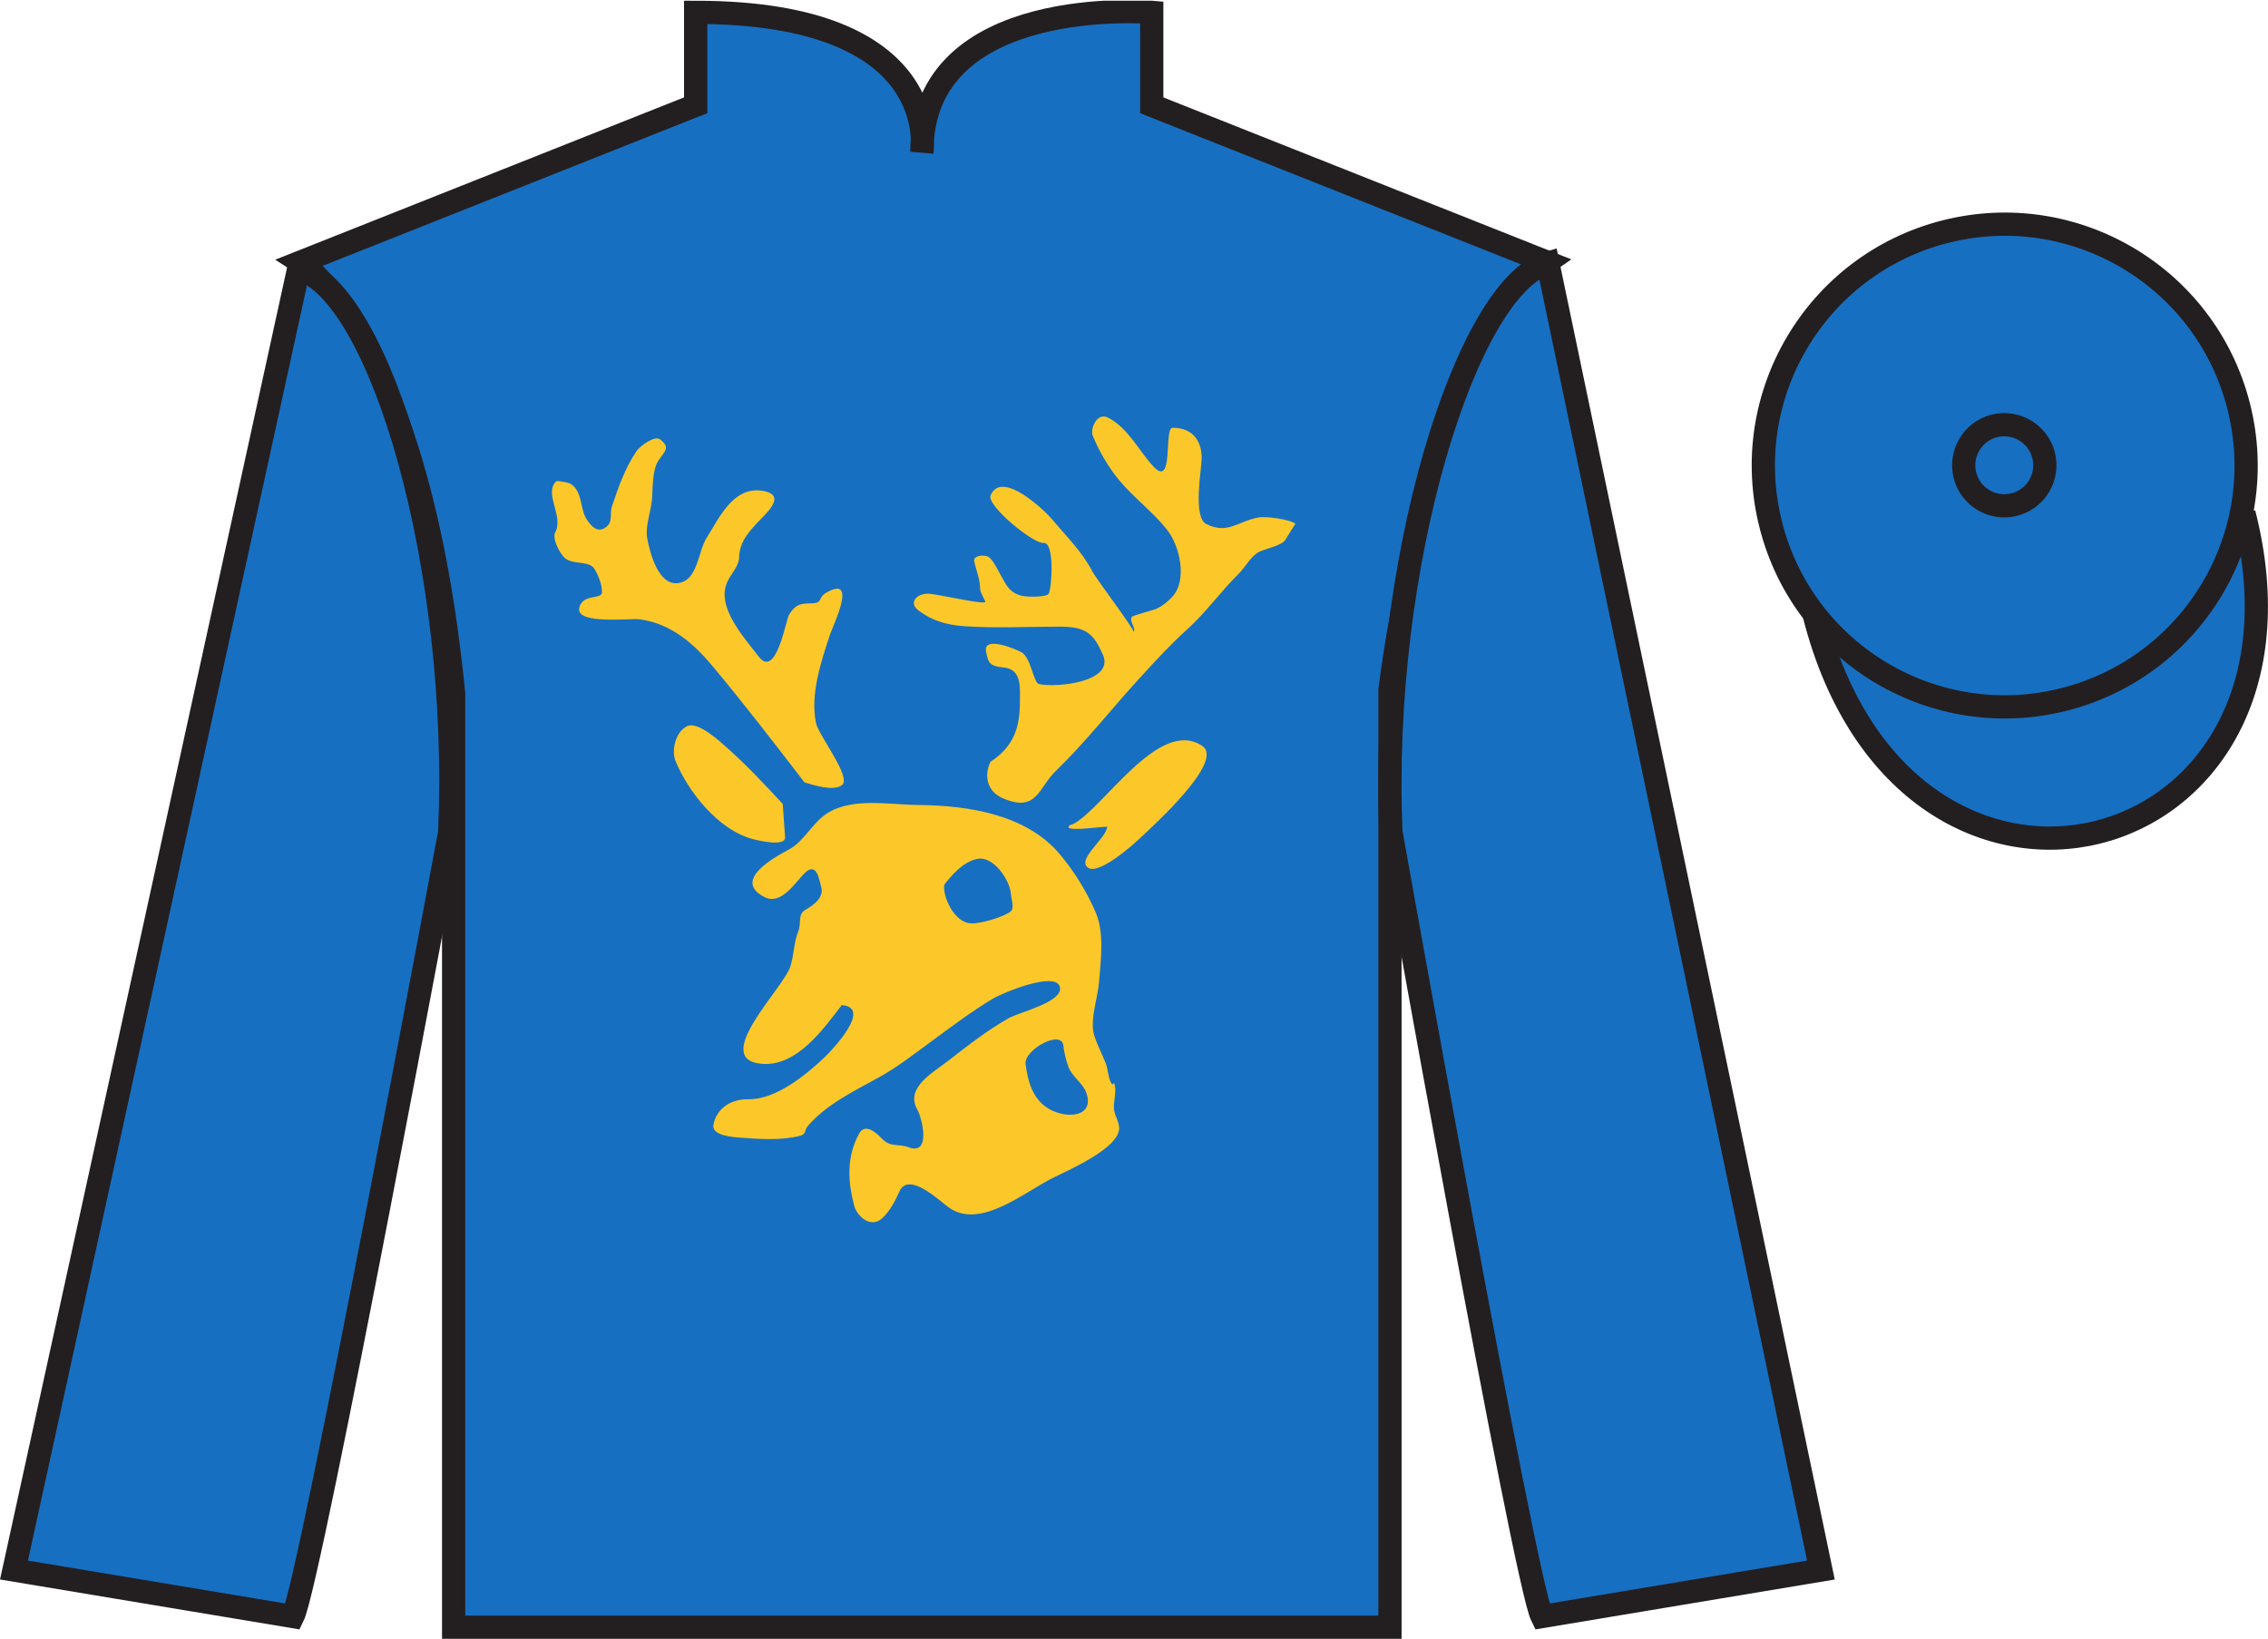
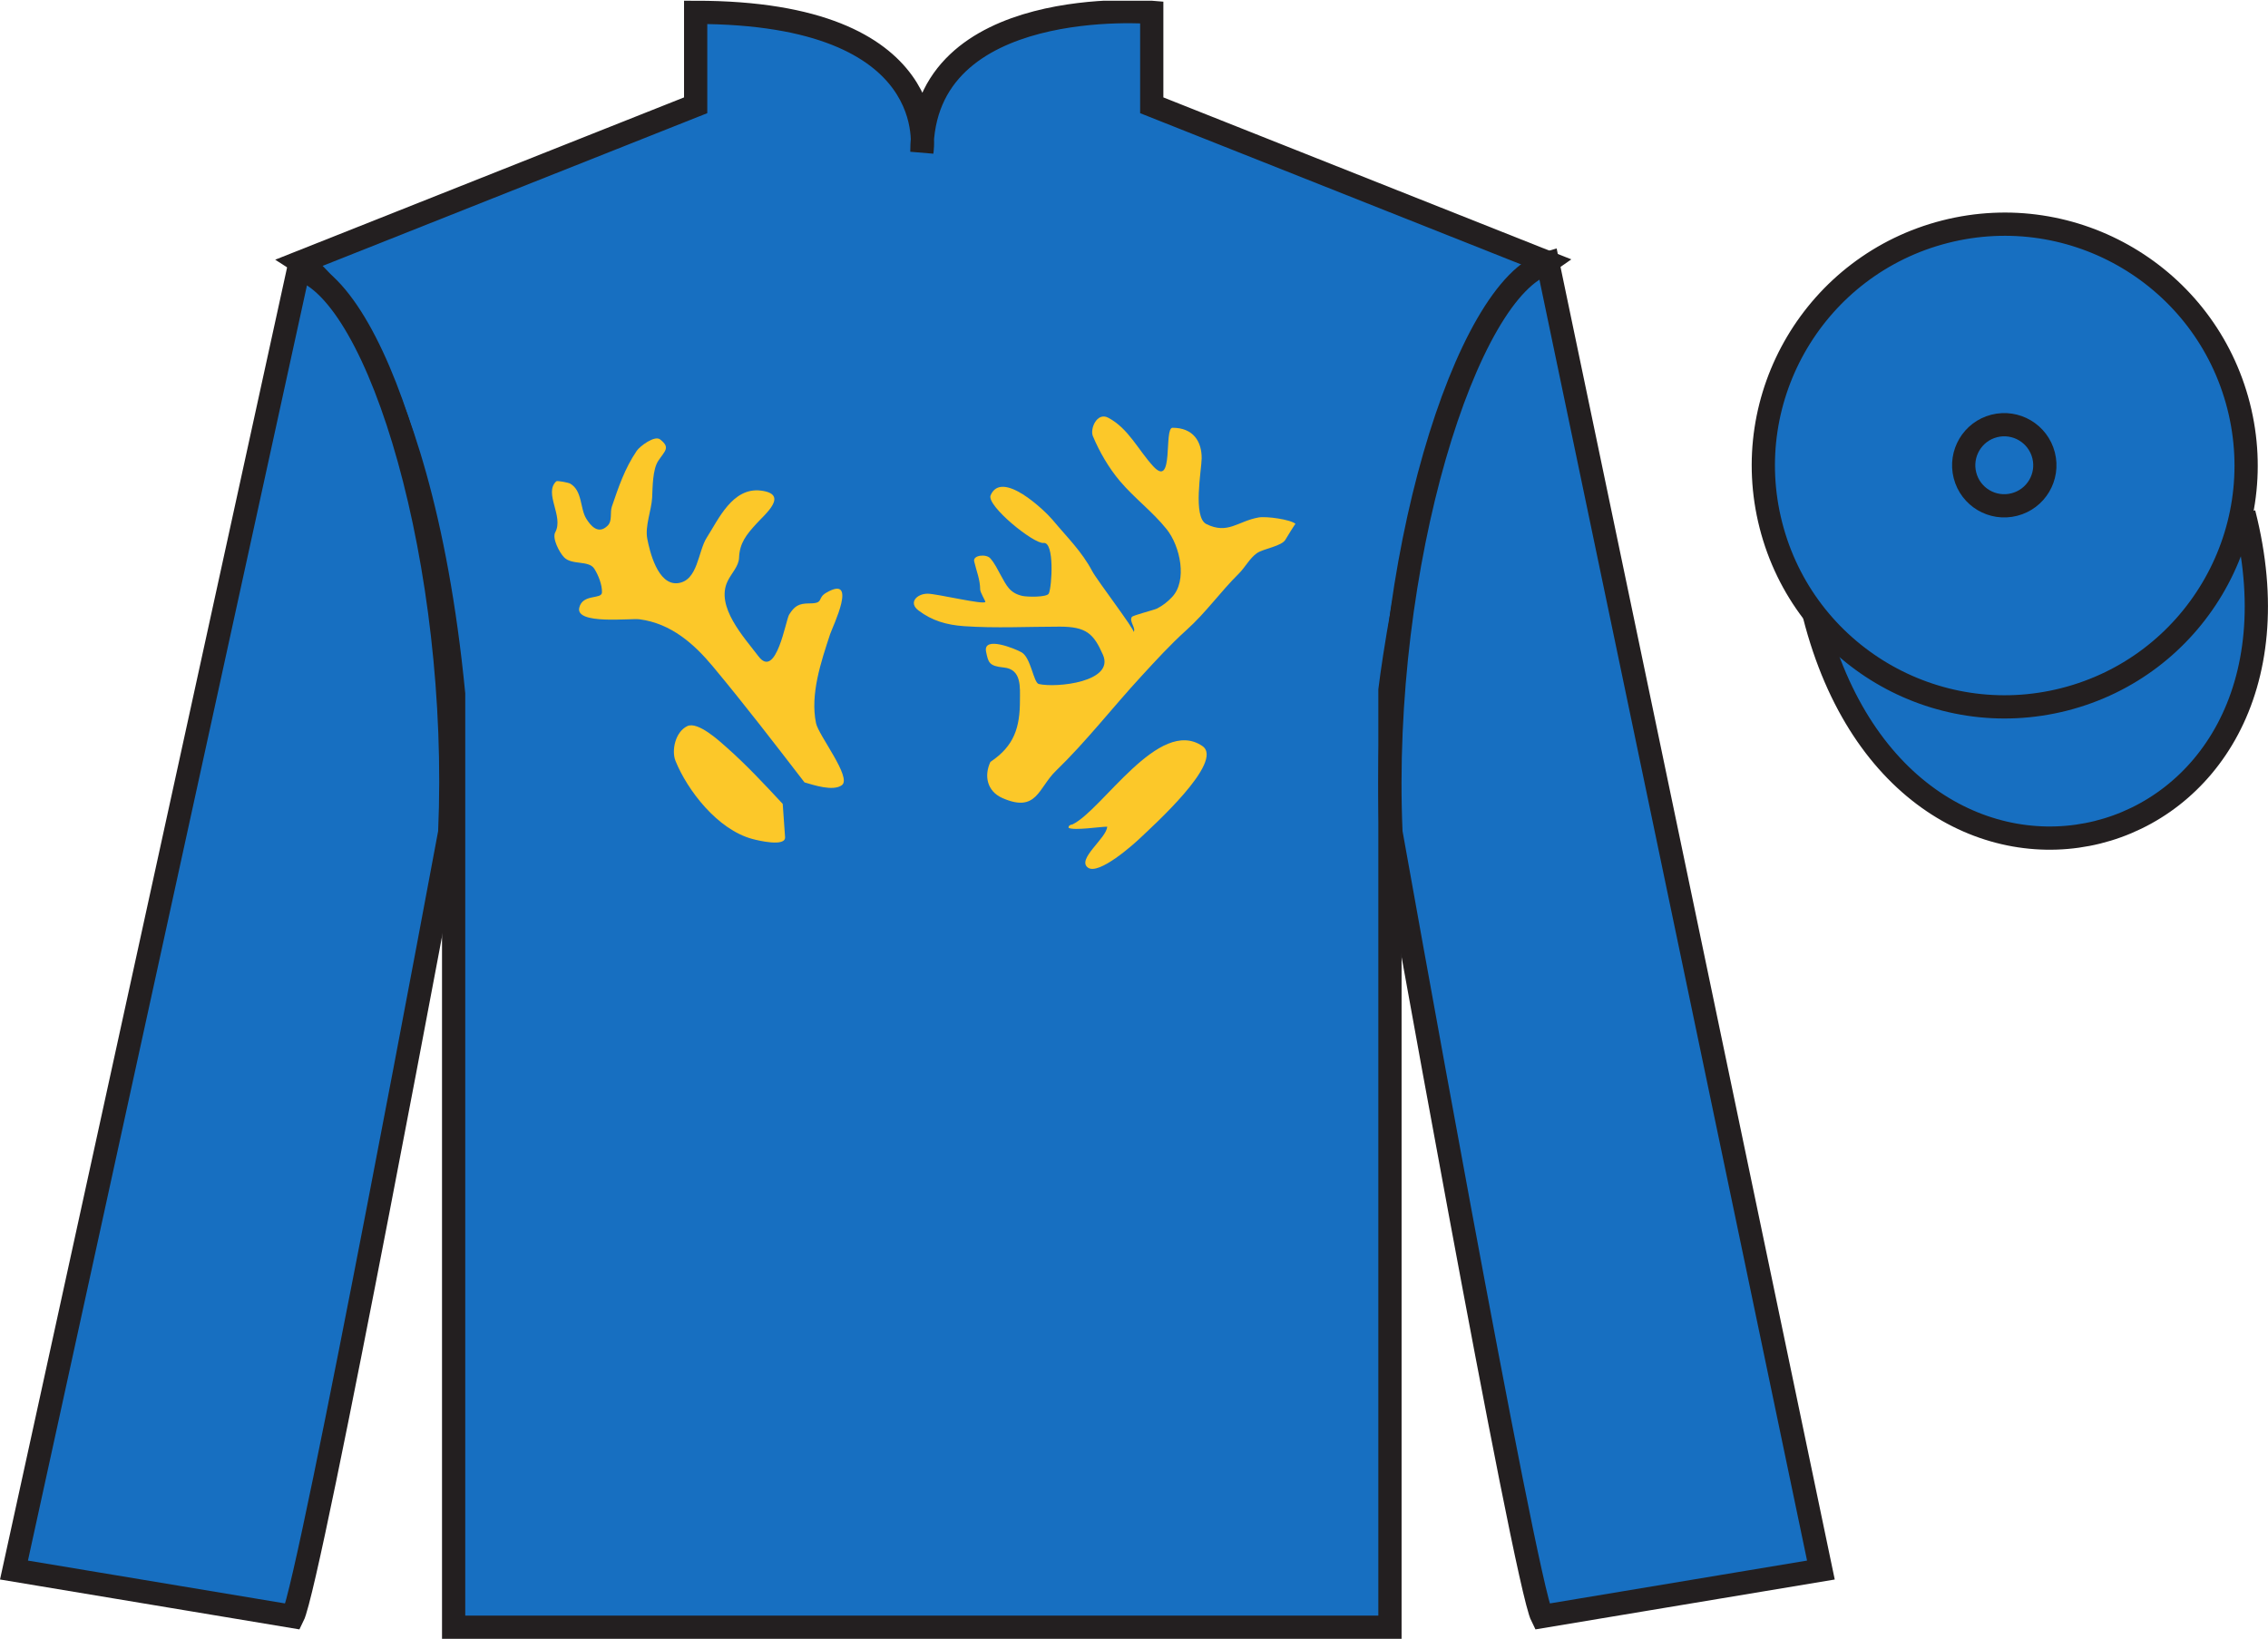
<svg xmlns="http://www.w3.org/2000/svg" width="97.59pt" height="70.53pt" viewBox="0 0 97.59 70.53" version="1.1">
  <defs>
    <clipPath id="clip1">
      <path d="M 0 70.531 L 97.59 70.531 L 97.59 0.031 L 0 0.031 L 0 70.531 Z M 0 70.531 " />
    </clipPath>
  </defs>
  <g id="surface0">
    <g clip-path="url(#clip1)" clip-rule="nonzero">
      <path style=" stroke:none;fill-rule:nonzero;fill:rgb(9.02%,43.529%,75.491%);fill-opacity:1;" d="M 12.934 11.281 C 12.934 11.281 18.02 14.531 19.52 29.863 C 19.52 29.863 19.52 44.863 19.52 70.031 L 59.809 70.031 L 59.809 29.695 C 59.809 29.695 61.602 14.695 66.559 11.281 L 49.559 4.531 L 49.559 0.531 C 49.559 0.531 39.668 -0.305 39.668 6.531 C 39.668 6.531 40.684 0.531 29.934 0.531 L 29.934 4.531 L 12.934 11.281 " />
      <path style="fill:none;stroke-width:10;stroke-linecap:butt;stroke-linejoin:miter;stroke:rgb(13.73%,12.16%,12.549%);stroke-opacity:1;stroke-miterlimit:4;" d="M 129.336 592.487 C 129.336 592.487 180.195 559.987 195.195 406.667 C 195.195 406.667 195.195 256.667 195.195 4.987 L 598.086 4.987 L 598.086 408.347 C 598.086 408.347 616.016 558.347 665.586 592.487 L 495.586 659.987 L 495.586 699.987 C 495.586 699.987 396.68 708.347 396.68 639.987 C 396.68 639.987 406.836 699.987 299.336 699.987 L 299.336 659.987 L 129.336 592.487 Z M 129.336 592.487 " transform="matrix(0.1,0,0,-0.1,0,70.53)" />
      <path style=" stroke:none;fill-rule:nonzero;fill:rgb(9.02%,43.529%,75.491%);fill-opacity:1;" d="M 12.602 69.57 C 13.352 68.07 19.352 35.82 19.352 35.82 C 19.852 24.32 16.352 12.57 12.852 11.57 L 0.602 67.57 L 12.602 69.57 " />
      <path style="fill:none;stroke-width:10;stroke-linecap:butt;stroke-linejoin:miter;stroke:rgb(13.73%,12.16%,12.549%);stroke-opacity:1;stroke-miterlimit:4;" d="M 126.016 9.597 C 133.516 24.597 193.516 347.097 193.516 347.097 C 198.516 462.097 163.516 579.597 128.516 589.597 L 6.016 29.597 L 126.016 9.597 Z M 126.016 9.597 " transform="matrix(0.1,0,0,-0.1,0,70.53)" />
      <path style=" stroke:none;fill-rule:nonzero;fill:rgb(9.02%,43.529%,75.491%);fill-opacity:1;" d="M 78.352 67.57 L 66.602 11.32 C 63.102 12.32 59.352 24.32 59.852 35.82 C 59.852 35.82 65.602 68.07 66.352 69.57 L 78.352 67.57 " />
      <path style="fill:none;stroke-width:10;stroke-linecap:butt;stroke-linejoin:miter;stroke:rgb(13.73%,12.16%,12.549%);stroke-opacity:1;stroke-miterlimit:4;" d="M 783.516 29.597 L 666.016 592.097 C 631.016 582.097 593.516 462.097 598.516 347.097 C 598.516 347.097 656.016 24.597 663.516 9.597 L 783.516 29.597 Z M 783.516 29.597 " transform="matrix(0.1,0,0,-0.1,0,70.53)" />
      <path style="fill-rule:nonzero;fill:rgb(9.02%,43.529%,75.491%);fill-opacity:1;stroke-width:10;stroke-linecap:butt;stroke-linejoin:miter;stroke:rgb(13.73%,12.16%,12.549%);stroke-opacity:1;stroke-miterlimit:4;" d="M 780.703 440.495 C 820.391 284.87 1004.336 332.448 965.547 484.441 " transform="matrix(0.1,0,0,-0.1,0,70.53)" />
      <path style=" stroke:none;fill-rule:nonzero;fill:rgb(97.855%,69.792%,23.972%);fill-opacity:1;" d="M 86.691 21.727 C 87.625 21.488 88.191 20.539 87.953 19.605 C 87.715 18.668 86.762 18.105 85.828 18.344 C 84.895 18.582 84.332 19.531 84.57 20.469 C 84.809 21.402 85.758 21.965 86.691 21.727 " />
      <path style="fill:none;stroke-width:10;stroke-linecap:butt;stroke-linejoin:miter;stroke:rgb(13.73%,12.16%,12.549%);stroke-opacity:1;stroke-miterlimit:4;" d="M 866.914 488.034 C 876.25 490.417 881.914 499.909 879.531 509.245 C 877.148 518.62 867.617 524.245 858.281 521.862 C 848.945 519.48 843.32 509.988 845.703 500.613 C 848.086 491.277 857.578 485.652 866.914 488.034 Z M 866.914 488.034 " transform="matrix(0.1,0,0,-0.1,0,70.53)" />
      <path style=" stroke:none;fill-rule:nonzero;fill:rgb(9.02%,43.529%,75.491%);fill-opacity:1;" d="M 88.828 30.098 C 94.387 28.68 97.742 23.023 96.324 17.469 C 94.906 11.91 89.25 8.555 83.691 9.973 C 78.137 11.391 74.781 17.047 76.199 22.602 C 77.617 28.16 83.27 31.516 88.828 30.098 " />
      <path style="fill:none;stroke-width:10;stroke-linecap:butt;stroke-linejoin:miter;stroke:rgb(13.73%,12.16%,12.549%);stroke-opacity:1;stroke-miterlimit:4;" d="M 888.281 404.323 C 943.867 418.503 977.422 475.066 963.242 530.612 C 949.062 586.198 892.5 619.753 836.914 605.573 C 781.367 591.394 747.812 534.831 761.992 479.284 C 776.172 423.698 832.695 390.144 888.281 404.323 Z M 888.281 404.323 " transform="matrix(0.1,0,0,-0.1,0,70.53)" />
      <path style=" stroke:none;fill-rule:nonzero;fill:rgb(9.02%,43.529%,75.491%);fill-opacity:1;" d="M 86.672 21.715 C 87.609 21.477 88.172 20.527 87.934 19.594 C 87.695 18.66 86.746 18.094 85.809 18.332 C 84.875 18.57 84.312 19.523 84.551 20.457 C 84.789 21.391 85.738 21.953 86.672 21.715 " />
      <path style="fill:none;stroke-width:10;stroke-linecap:butt;stroke-linejoin:miter;stroke:rgb(13.73%,12.16%,12.549%);stroke-opacity:1;stroke-miterlimit:4;" d="M 866.719 488.152 C 876.094 490.534 881.719 500.027 879.336 509.363 C 876.953 518.698 867.461 524.362 858.086 521.98 C 848.75 519.597 843.125 510.066 845.508 500.73 C 847.891 491.394 857.383 485.769 866.719 488.152 Z M 866.719 488.152 " transform="matrix(0.1,0,0,-0.1,0,70.53)" />
      <path style=" stroke:none;fill-rule:nonzero;fill:rgb(98.576%,78.399%,16.048%);fill-opacity:1;" d="M 46.148 35.48 C 47.445 34.855 49.867 30.84 51.734 32.105 C 52.715 32.766 49.559 35.59 49.07 36.059 C 48.785 36.332 47.281 37.68 46.812 37.34 C 46.316 36.98 47.625 36.066 47.641 35.578 C 47.34 35.578 46.238 35.754 45.98 35.629 C 45.973 35.547 46.027 35.496 46.148 35.48 " />
      <path style=" stroke:none;fill-rule:nonzero;fill:rgb(98.576%,78.399%,16.048%);fill-opacity:1;" d="M 42.617 32.789 C 42.344 33.367 42.453 34.047 43.137 34.348 C 44.617 34.996 44.676 33.91 45.43 33.18 C 46.746 31.906 47.867 30.453 49.102 29.113 C 49.727 28.434 50.352 27.746 51.051 27.117 C 51.902 26.352 52.512 25.469 53.312 24.68 C 53.578 24.414 53.777 24.02 54.086 23.805 C 54.367 23.609 55.172 23.508 55.32 23.211 C 55.359 23.133 55.738 22.535 55.742 22.543 C 55.527 22.355 54.488 22.211 54.156 22.27 C 53.258 22.43 52.836 23.012 51.91 22.555 C 51.312 22.262 51.703 20.203 51.707 19.723 C 51.711 19 51.344 18.41 50.453 18.41 C 50.07 18.41 50.527 21.047 49.625 20.07 C 48.973 19.363 48.559 18.438 47.684 17.977 C 47.203 17.723 46.891 18.457 47.027 18.773 C 47.305 19.438 47.711 20.141 48.191 20.707 C 48.816 21.445 49.59 22.016 50.195 22.77 C 50.785 23.5 51.105 25 50.426 25.703 C 50.242 25.898 50.039 26.059 49.789 26.188 C 49.66 26.254 48.75 26.48 48.703 26.551 C 48.574 26.738 48.891 27.027 48.781 27.203 C 48.84 27.113 47.191 24.953 46.996 24.578 C 46.551 23.734 45.918 23.125 45.293 22.375 C 44.957 21.973 43.105 20.195 42.625 21.316 C 42.438 21.762 44.484 23.418 44.902 23.367 C 45.383 23.309 45.262 25.266 45.129 25.543 C 45.047 25.715 44.191 25.691 43.996 25.648 C 43.445 25.523 43.309 25.199 43.059 24.75 C 42.918 24.496 42.809 24.258 42.617 24.035 C 42.445 23.828 41.855 23.887 41.918 24.16 C 42.012 24.57 42.176 24.945 42.176 25.371 C 42.176 25.492 42.406 25.867 42.398 25.902 C 42.367 26.047 40.309 25.551 39.914 25.551 C 39.453 25.551 39.074 25.938 39.523 26.273 C 40.105 26.715 40.73 26.895 41.484 26.949 C 42.828 27.043 44.246 26.969 45.598 26.969 C 46.75 26.969 47.059 27.277 47.457 28.176 C 47.977 29.348 45.457 29.613 44.699 29.438 C 44.469 29.383 44.363 28.305 43.957 28.074 C 43.684 27.918 42.289 27.348 42.43 28.047 C 42.527 28.508 42.551 28.664 43.188 28.727 C 43.973 28.801 43.887 29.594 43.887 30.148 C 43.887 31.281 43.656 32.098 42.617 32.789 " />
      <path style=" stroke:none;fill-rule:nonzero;fill:rgb(98.576%,78.399%,16.048%);fill-opacity:1;" d="M 34.617 33.672 C 35.02 33.789 35.844 34.066 36.223 33.793 C 36.672 33.473 35.223 31.652 35.113 31.125 C 34.855 29.879 35.328 28.484 35.719 27.293 C 35.828 26.965 36.941 24.703 35.555 25.508 C 35.137 25.75 35.48 25.969 34.824 25.969 C 34.352 25.969 34.184 26.094 33.957 26.449 C 33.812 26.668 33.402 29.266 32.633 28.242 C 32.02 27.43 30.777 26.105 31.309 25.012 C 31.469 24.676 31.789 24.371 31.801 24.004 C 31.824 23.371 32.117 23.008 32.551 22.535 C 32.91 22.137 33.977 21.266 32.734 21.113 C 31.516 20.969 30.914 22.355 30.414 23.133 C 30.027 23.73 30.039 25 29.16 25.098 C 28.293 25.191 27.949 23.695 27.852 23.188 C 27.746 22.645 28.031 21.965 28.062 21.41 C 28.082 20.98 28.078 20.195 28.328 19.828 C 28.617 19.395 28.855 19.262 28.402 18.91 C 28.168 18.727 27.535 19.203 27.398 19.402 C 26.875 20.176 26.621 20.949 26.328 21.801 C 26.238 22.062 26.359 22.41 26.148 22.621 C 25.738 23.031 25.406 22.613 25.223 22.316 C 24.953 21.875 25.066 21.105 24.52 20.805 C 24.465 20.777 23.98 20.672 23.934 20.715 C 23.387 21.234 24.27 22.219 23.891 22.91 C 23.75 23.168 24.07 23.777 24.27 23.984 C 24.605 24.332 25.332 24.105 25.57 24.473 C 25.746 24.746 25.914 25.176 25.902 25.496 C 25.895 25.809 25.07 25.543 24.926 26.152 C 24.746 26.895 27.129 26.602 27.516 26.652 C 28.891 26.832 29.879 27.73 30.672 28.68 C 32.039 30.32 33.32 31.988 34.617 33.672 " />
      <path style=" stroke:none;fill-rule:nonzero;fill:rgb(98.576%,78.399%,16.048%);fill-opacity:1;" d="M 33.68 34.598 C 32.91 33.77 32.129 32.93 31.273 32.172 C 30.957 31.891 30.031 31.035 29.574 31.25 C 29.055 31.496 28.887 32.305 29.066 32.746 C 29.57 33.996 30.867 35.707 32.383 36.109 C 32.617 36.172 33.809 36.461 33.781 36.027 C 33.746 35.551 33.715 35.074 33.68 34.598 " />
-       <path style=" stroke:none;fill-rule:nonzero;fill:rgb(98.576%,78.399%,16.048%);fill-opacity:1;" d="M 45.148 47.73 C 44.414 47.312 44.223 46.496 44.129 45.793 C 44.047 45.176 45.762 44.23 45.762 45.066 C 45.805 45.355 45.871 45.637 45.973 45.914 C 46.129 46.34 46.598 46.617 46.738 47.016 C 47.121 48.074 45.914 48.168 45.148 47.73 Z M 43.465 39.246 C 43.133 39.477 42.188 39.766 41.762 39.738 C 41.047 39.695 40.551 38.566 40.633 38.074 C 40.965 37.645 41.434 37.105 42.027 36.969 C 42.762 36.797 43.477 37.93 43.5 38.488 C 43.508 38.691 43.68 39.094 43.465 39.246 Z M 47.941 47.785 C 47.883 47.445 48.086 46.902 47.93 46.602 C 47.93 46.602 47.891 46.688 47.863 46.668 C 47.703 46.535 47.672 46.004 47.59 45.793 C 47.434 45.387 47.215 44.977 47.086 44.57 C 46.879 43.91 47.238 42.941 47.289 42.285 C 47.363 41.355 47.527 40.156 47.152 39.281 C 46.773 38.398 46.258 37.547 45.621 36.785 C 44.207 35.082 41.746 34.664 39.52 34.645 C 38.266 34.633 36.668 34.309 35.59 35.004 C 34.961 35.406 34.59 36.219 33.957 36.555 C 33.281 36.914 31.512 37.898 32.891 38.605 C 33.617 38.977 34.207 37.988 34.617 37.582 C 35.141 37.07 35.238 37.824 35.336 38.172 C 35.465 38.633 35.012 38.949 34.633 39.172 C 34.328 39.352 34.484 39.746 34.352 40.074 C 34.152 40.574 34.168 41.094 34.008 41.598 C 33.711 42.531 30.586 45.559 32.742 45.781 C 34.293 45.938 35.449 44.25 36.219 43.258 C 37.574 43.359 35.758 45.238 35.477 45.508 C 34.695 46.246 33.395 47.328 32.203 47.309 C 31.434 47.297 30.84 47.711 30.699 48.395 C 30.602 48.875 31.512 48.934 31.844 48.961 C 32.645 49.023 33.609 49.086 34.387 48.891 C 34.727 48.809 34.594 48.652 34.758 48.461 C 35.531 47.555 36.719 46.969 37.789 46.383 C 38.582 45.949 39.281 45.402 40 44.875 C 40.883 44.227 41.762 43.555 42.715 42.984 C 43.109 42.746 45.422 41.773 45.605 42.473 C 45.773 43.121 43.863 43.559 43.41 43.816 C 42.484 44.34 41.648 44.996 40.824 45.637 C 40.117 46.184 38.941 46.816 39.473 47.758 C 39.688 48.141 40.062 49.73 39.109 49.379 C 38.625 49.199 38.332 49.402 37.941 48.996 C 37.719 48.762 37.23 48.32 36.977 48.773 C 36.414 49.77 36.477 50.871 36.766 51.922 C 36.879 52.332 37.469 52.895 37.969 52.422 C 38.301 52.109 38.523 51.676 38.699 51.281 C 39.105 50.383 40.445 51.703 40.844 51.98 C 42.195 52.914 44.066 51.309 45.309 50.691 C 46.031 50.336 48.117 49.422 48.156 48.578 C 48.168 48.316 47.984 48.043 47.941 47.785 " />
    </g>
  </g>
</svg>